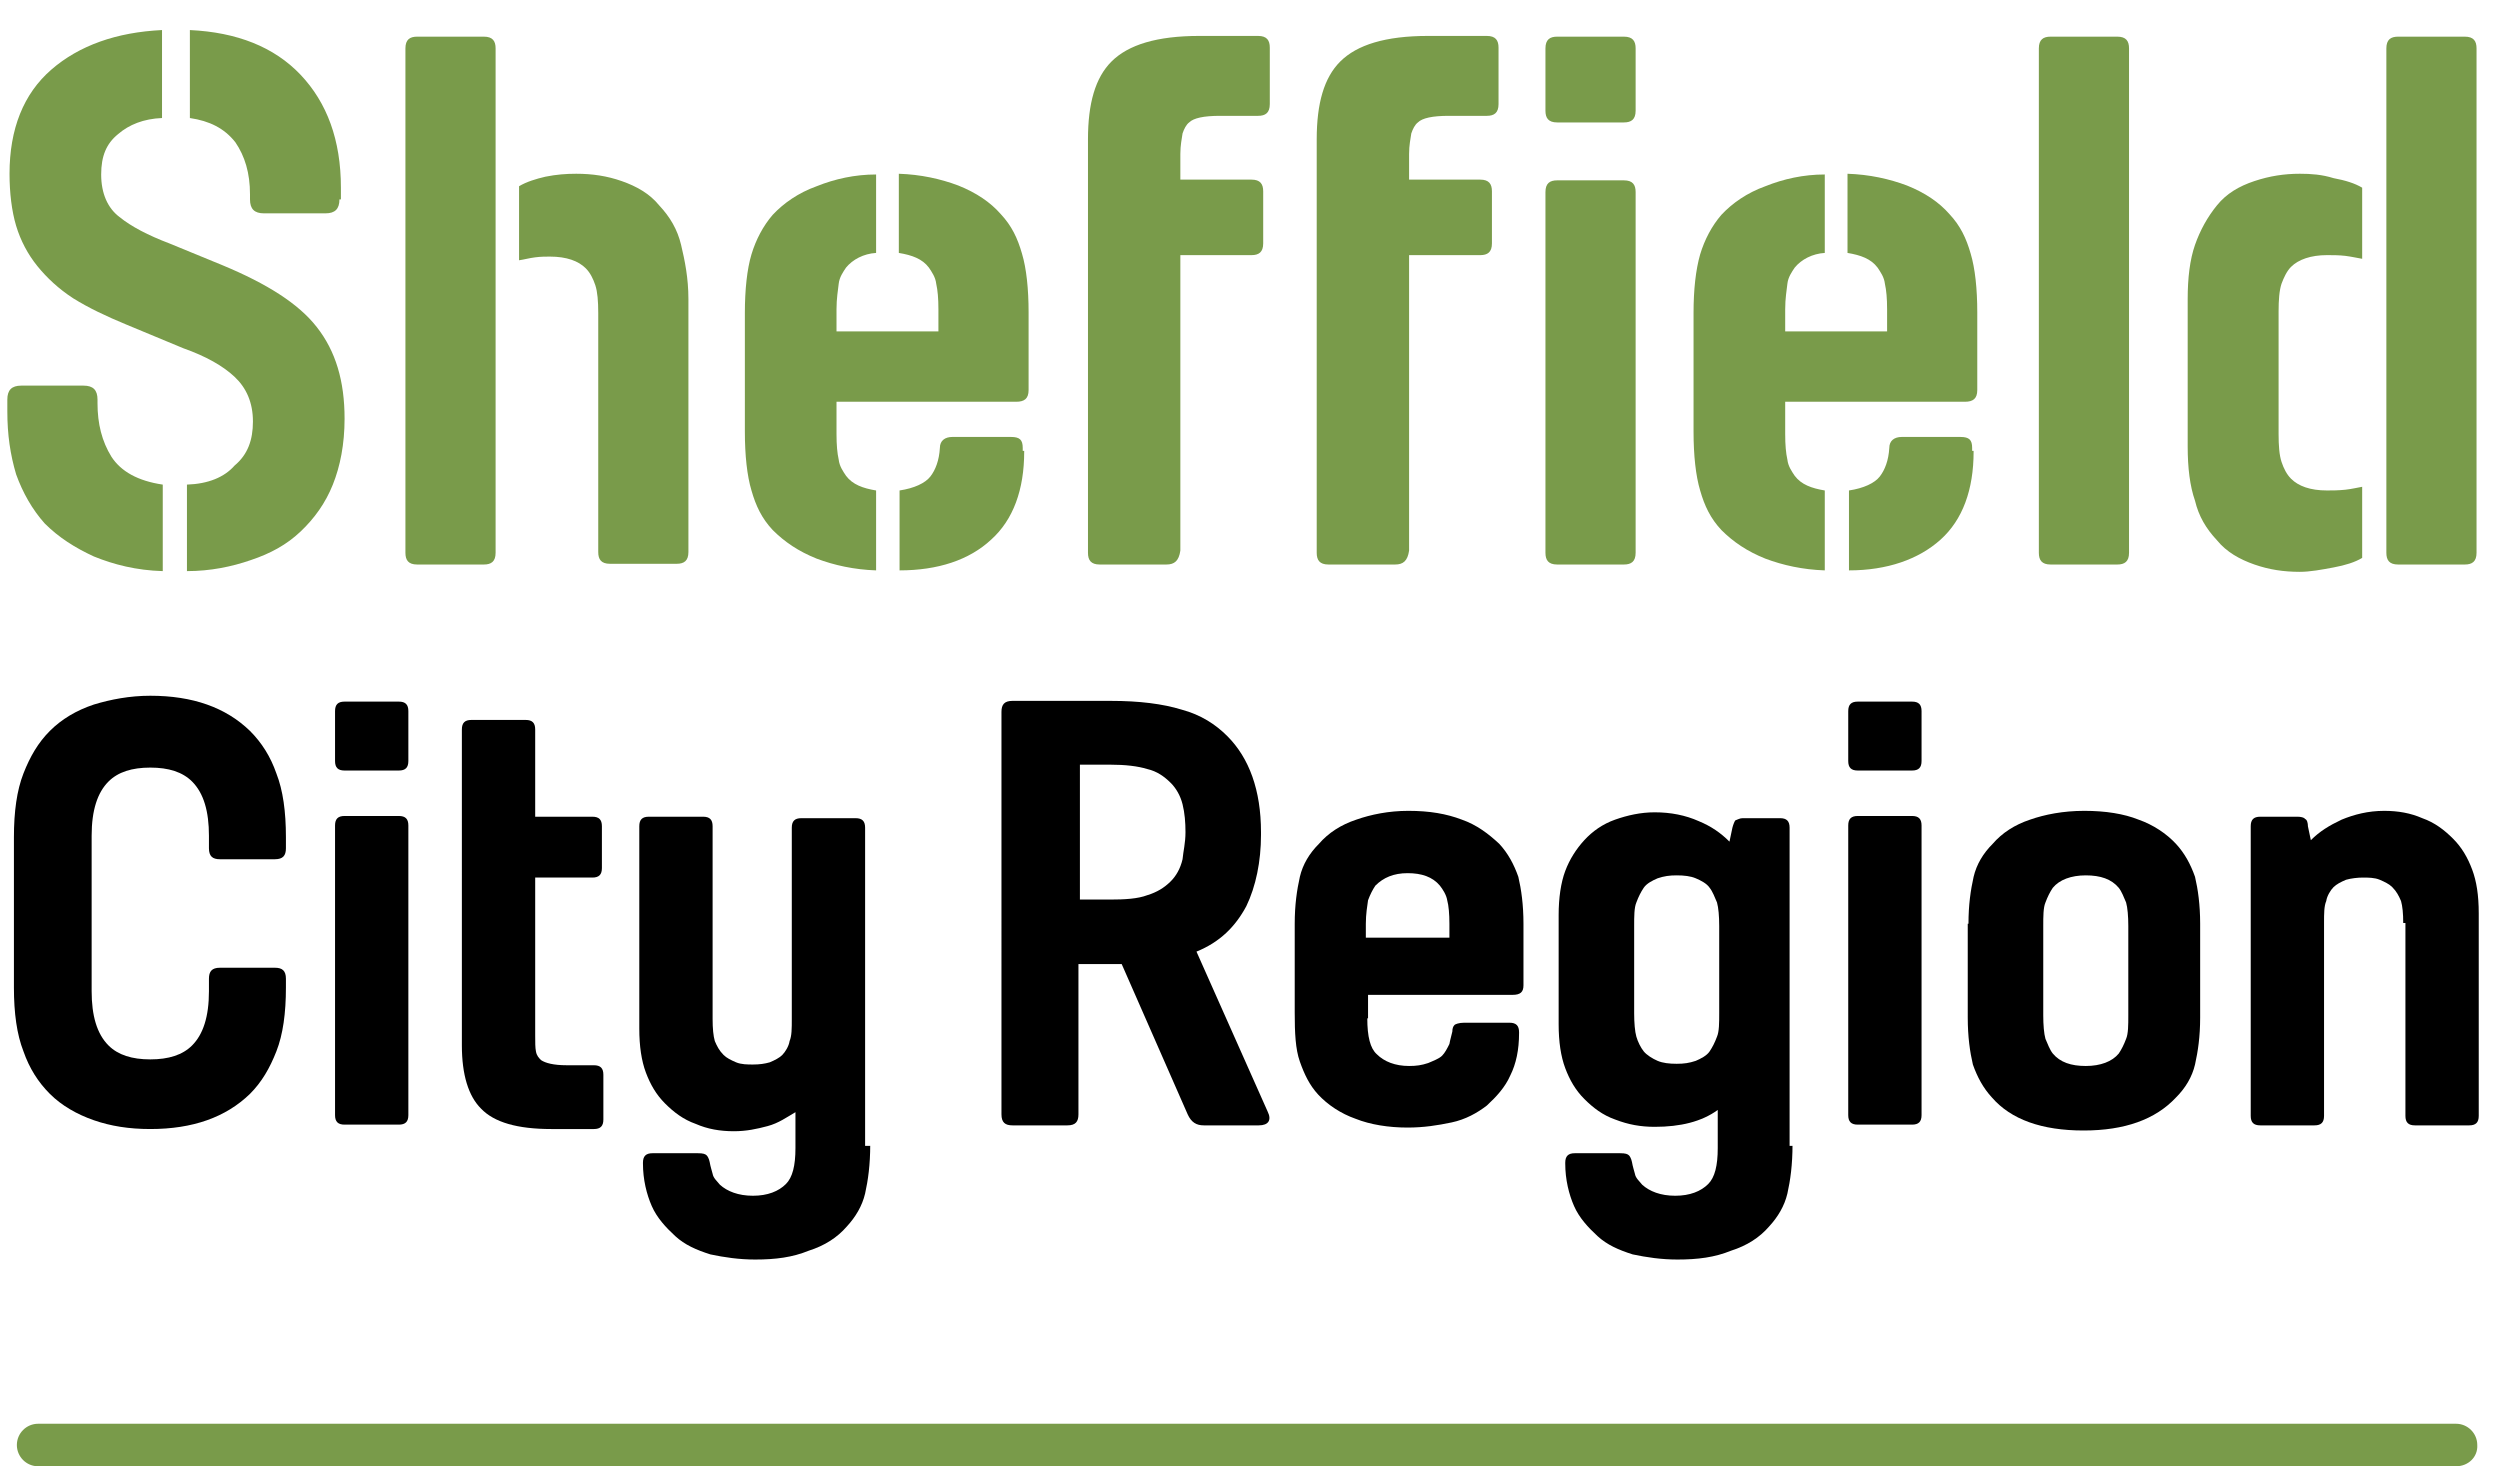
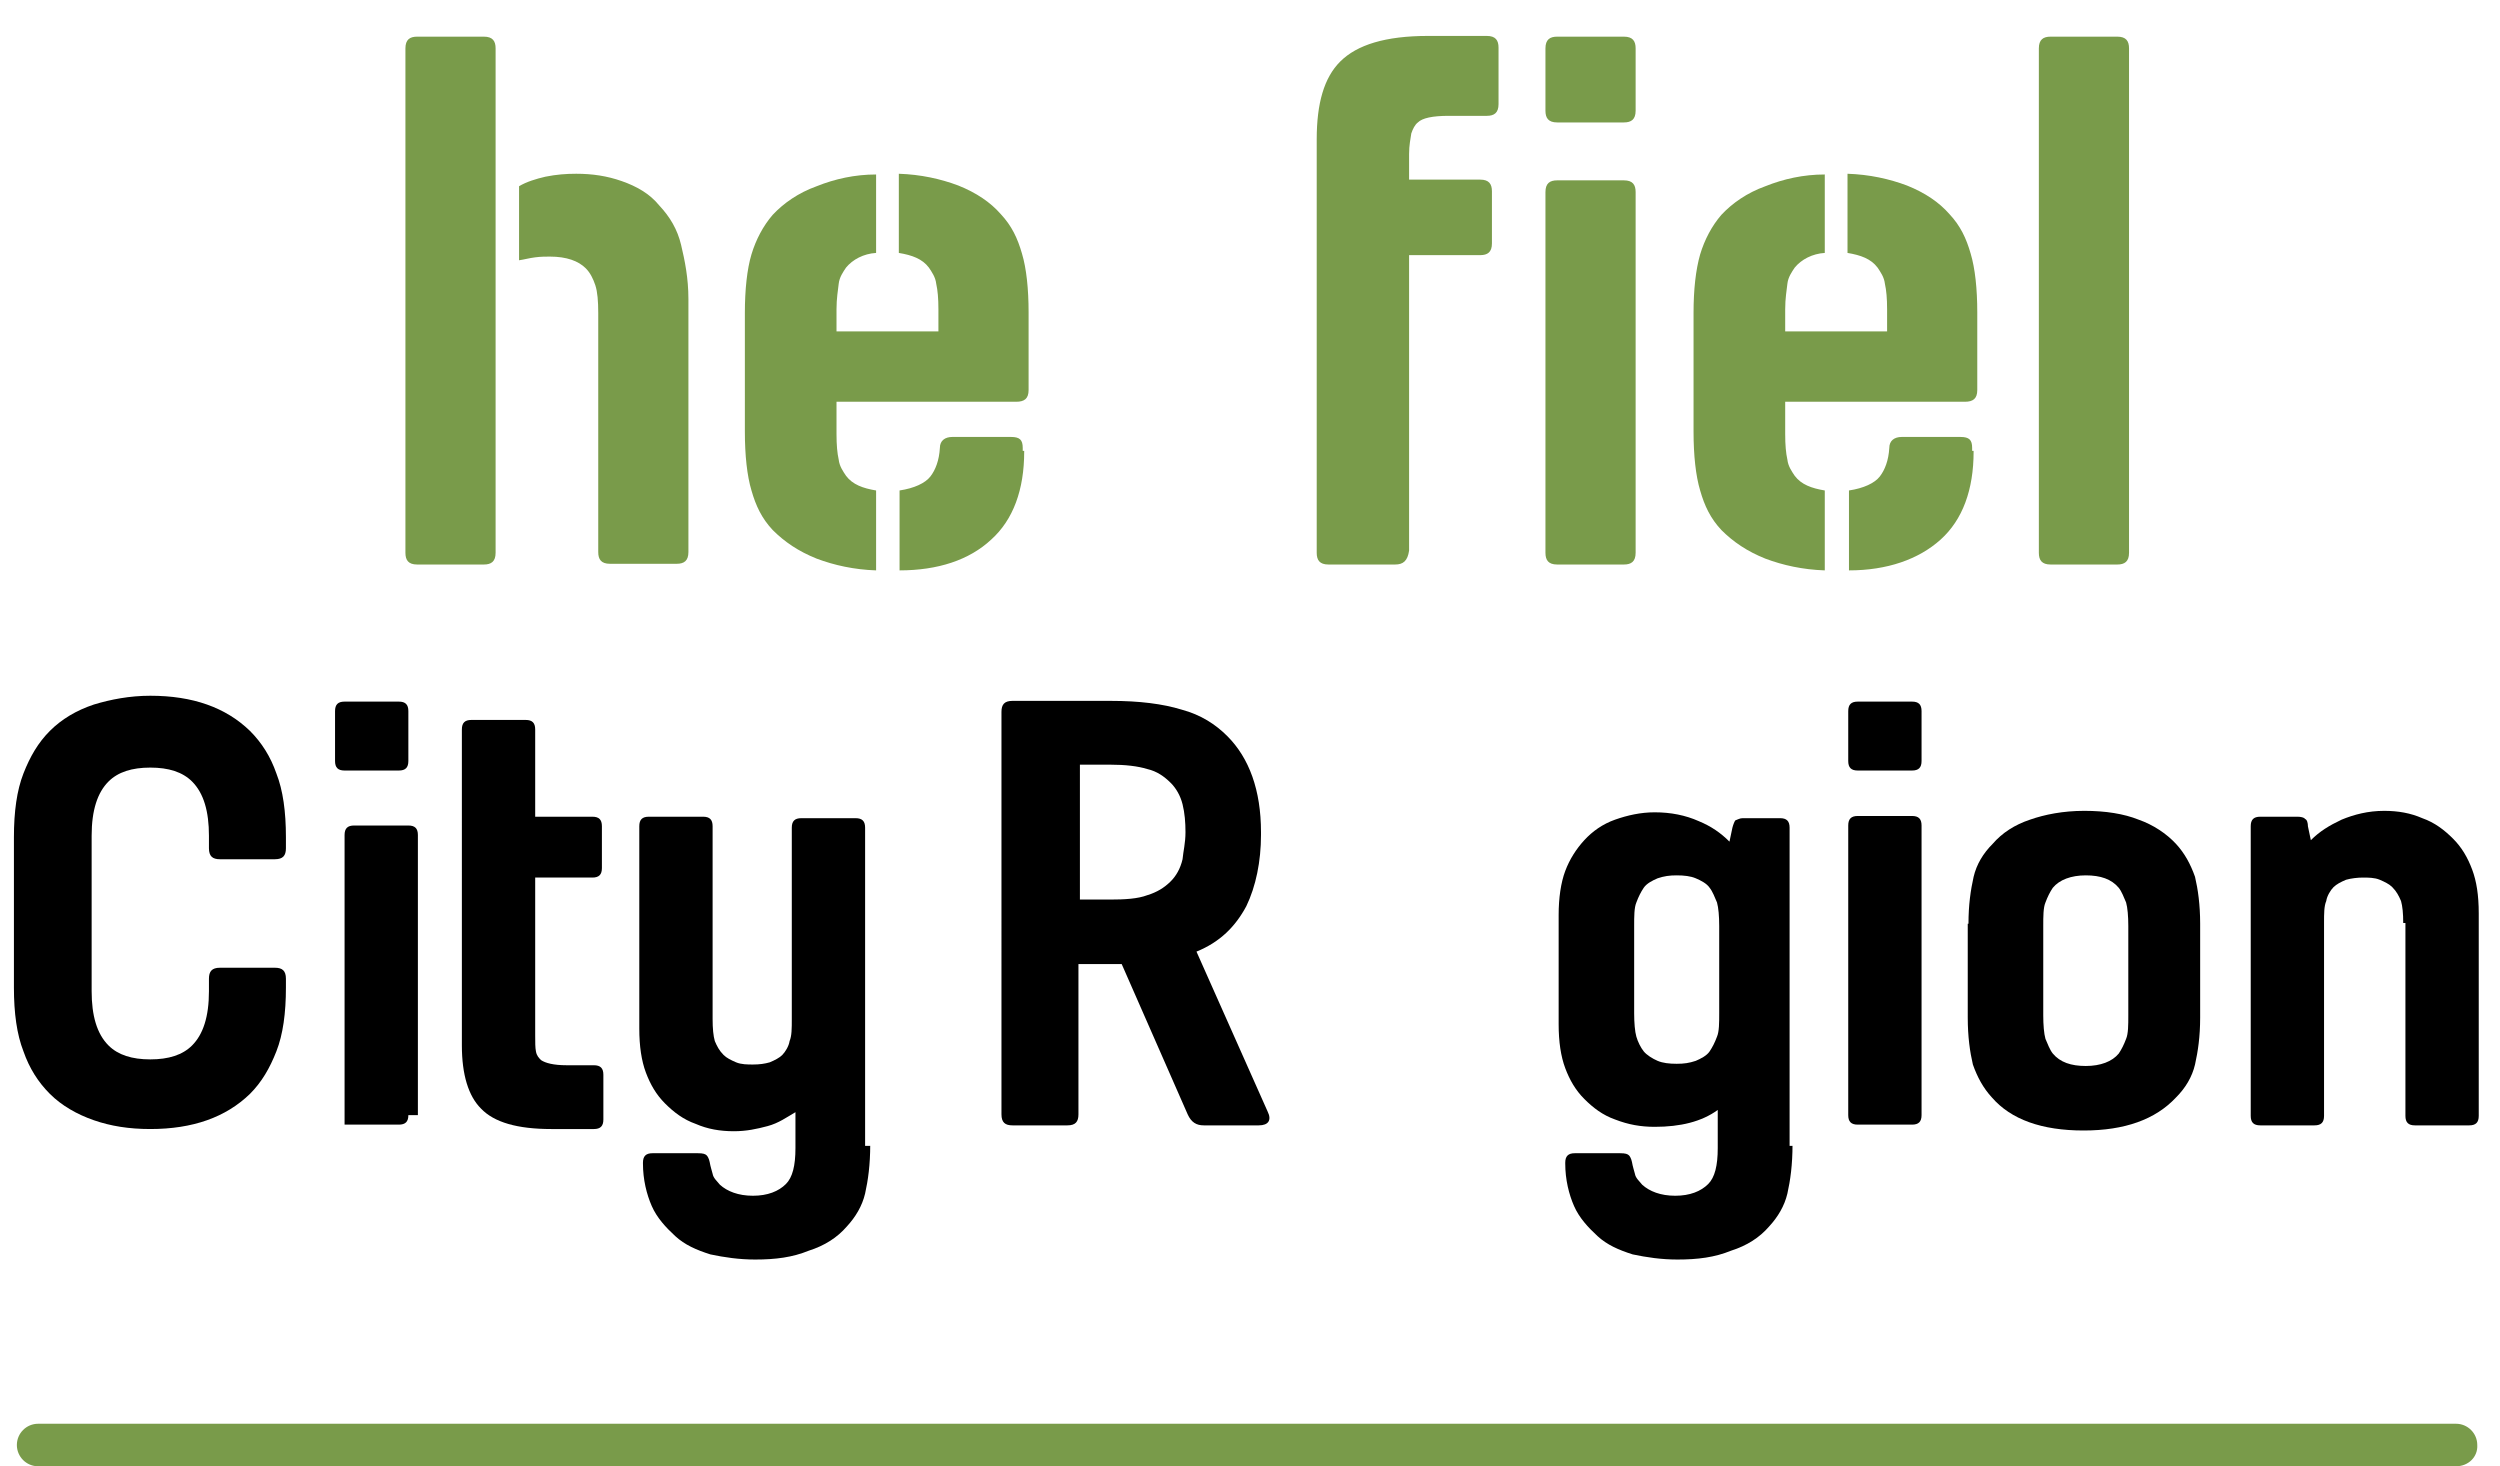
<svg xmlns="http://www.w3.org/2000/svg" xmlns:xlink="http://www.w3.org/1999/xlink" version="1.1" id="Layer_1" x="0px" y="0px" viewBox="0 0 341 200" style="enable-background:new 0 0 341 200;" xml:space="preserve">
  <style type="text/css">
	.st0{clip-path:url(#SVGID_00000004527865663071529440000013047828753970152853_);fill:#799B4A;}
	.st1{clip-path:url(#SVGID_00000040552782734872433560000012386228351889282701_);fill:#799B4A;}
	.st2{clip-path:url(#SVGID_00000042695379502320000810000014583458696510494372_);fill:#799B4A;}
	.st3{clip-path:url(#SVGID_00000003088011427317972600000003921220287706924420_);fill:#799B4A;}
	.st4{clip-path:url(#SVGID_00000165942610541688574120000016603954177257620879_);fill:#799B4A;}
	.st5{clip-path:url(#SVGID_00000181070032863705018480000006007725300329165470_);fill:#799B4A;}
	.st6{clip-path:url(#SVGID_00000168816959620661981410000014952477714833820558_);fill:#799B4A;}
	.st7{clip-path:url(#SVGID_00000057839902660421166440000016688691424848261543_);fill:#799B4A;}
	.st8{clip-path:url(#SVGID_00000002365942723545936320000017682125358049492404_);fill:#799B4A;}
	.st9{clip-path:url(#SVGID_00000055692425432266521780000009092569148583843200_);}
	.st10{clip-path:url(#SVGID_00000062163242134413490310000004037364587433041563_);}
	.st11{clip-path:url(#SVGID_00000124119858774253624190000015718058082937298862_);}
	.st12{clip-path:url(#SVGID_00000118359040985030646390000003452653814596522900_);}
	.st13{clip-path:url(#SVGID_00000080926284689597553170000004928917835461830563_);}
	.st14{clip-path:url(#SVGID_00000065779344391783216540000016265795450506866620_);}
	.st15{clip-path:url(#SVGID_00000034066551228569851910000008642817002578897299_);}
	.st16{clip-path:url(#SVGID_00000020357481880972940060000006907196992322695579_);}
	.st17{clip-path:url(#SVGID_00000019644685261299079220000002383215749538565565_);}
	.st18{clip-path:url(#SVGID_00000090259368108915189290000016290252043851758767_);}
</style>
  <g>
    <g>
      <defs>
        <rect id="SVGID_1_" x="1" y="4.1" width="337" height="195.9" />
      </defs>
      <clipPath id="SVGID_00000070838270392538786440000003932709905701119138_">
        <use xlink:href="#SVGID_1_" style="overflow:visible;" />
      </clipPath>
      <path style="clip-path:url(#SVGID_00000070838270392538786440000003932709905701119138_);fill:#799B4A;" d="M335,200H5.2    c-1.6,0-2.9-1.3-2.9-2.9s1.3-2.9,2.9-2.9H335c1.6,0,2.9,1.3,2.9,2.9C338,198.7,336.7,200,335,200" />
    </g>
    <g>
      <defs>
-         <rect id="SVGID_00000053521725054107743220000018390172400952487607_" x="1" y="4.1" width="337" height="195.9" />
-       </defs>
+         </defs>
      <clipPath id="SVGID_00000173139601921066497560000014715321769906553272_">
        <use xlink:href="#SVGID_00000053521725054107743220000018390172400952487607_" style="overflow:visible;" />
      </clipPath>
      <path style="clip-path:url(#SVGID_00000173139601921066497560000014715321769906553272_);fill:#799B4A;" d="M46.3,27.2    c0,1.3-0.6,1.9-1.9,1.9H36c-1.3,0-1.9-0.6-1.9-1.9v-0.7c0-2.9-0.7-5.2-2-7.1c-1.5-1.9-3.5-2.9-6.2-3.3V4.1    c6.4,0.3,11.5,2.3,15.1,6.1s5.5,8.9,5.5,15.4v1.6H46.3z M34.5,57.5c0-2.6-0.9-4.6-2.5-6.1s-3.9-2.8-7-3.9l-7.7-3.2    c-2.9-1.2-5.2-2.3-7.3-3.6c-2-1.3-3.6-2.8-4.9-4.4s-2.3-3.5-2.9-5.5s-0.9-4.5-0.9-7.1c0-6.1,1.9-10.9,5.7-14.2s8.9-5.1,15.1-5.4    v12c-2.5,0.1-4.5,0.9-6,2.2c-1.6,1.3-2.3,3-2.3,5.5c0,2.6,0.9,4.6,2.5,5.8c1.6,1.3,3.9,2.5,6.8,3.6l7.3,3c6,2.5,10.3,5.2,12.8,8.4    C45.8,47.9,47,52,47,57.1c0,3.5-0.6,6.5-1.6,9c-1,2.5-2.5,4.6-4.4,6.4s-4.1,3-6.8,3.9c-2.6,0.9-5.5,1.5-8.7,1.5V66.1    c2.9-0.1,5.1-1,6.5-2.6C33.8,62,34.5,60,34.5,57.5 M11.4,52.6c1.3,0,1.9,0.6,1.9,1.9V55c0,2.8,0.6,5.2,1.9,7.3    c1.3,2,3.6,3.3,7,3.8v11.8c-3.6-0.1-6.7-0.9-9.4-2c-2.6-1.2-4.8-2.6-6.7-4.5c-1.7-1.9-3-4.2-3.9-6.7C1.4,62,1,59.3,1,56.1v-1.6    c0-1.3,0.6-1.9,1.9-1.9H11.4z" />
    </g>
    <g>
      <defs>
        <rect id="SVGID_00000173124458444556600550000011957280383660192147_" x="1" y="4.1" width="337" height="195.9" />
      </defs>
      <clipPath id="SVGID_00000013885687054601894650000014946697586407819656_">
        <use xlink:href="#SVGID_00000173124458444556600550000011957280383660192147_" style="overflow:visible;" />
      </clipPath>
      <path style="clip-path:url(#SVGID_00000013885687054601894650000014946697586407819656_);fill:#799B4A;" d="M70.8,25.4    c1-0.6,2.3-1,3.6-1.3c1.5-0.3,2.8-0.4,4.2-0.4c2.2,0,4.2,0.3,6.2,1s3.8,1.7,5.1,3.3c1.5,1.6,2.5,3.3,3,5.4s1,4.5,1,7.4v34.5    c0,1.2-0.6,1.6-1.6,1.6h-9.1c-1.2,0-1.6-0.6-1.6-1.6V42.7c0-1.6-0.1-2.9-0.4-3.8c-0.3-0.9-0.7-1.7-1.3-2.3c-1-1-2.6-1.6-4.9-1.6    c-0.6,0-1.2,0-2,0.1s-1.5,0.3-2.2,0.4V25.4z M67.6,75.4c0,1.2-0.6,1.6-1.6,1.6h-9.1c-1.2,0-1.6-0.6-1.6-1.6V6.6    c0-1.2,0.6-1.6,1.6-1.6H66c1.2,0,1.6,0.6,1.6,1.6V75.4z" />
    </g>
    <g>
      <defs>
        <rect id="SVGID_00000107546463471359712420000017387195732943688330_" x="1" y="4.1" width="337" height="195.9" />
      </defs>
      <clipPath id="SVGID_00000116195621279240315330000008721694841126203017_">
        <use xlink:href="#SVGID_00000107546463471359712420000017387195732943688330_" style="overflow:visible;" />
      </clipPath>
      <path style="clip-path:url(#SVGID_00000116195621279240315330000008721694841126203017_);fill:#799B4A;" d="M139.7,61.6    c0,5.2-1.5,9.3-4.5,12c-3,2.8-7.3,4.2-12.5,4.2V66.9c2-0.3,3.5-1,4.2-1.9c0.7-0.9,1.2-2.2,1.3-3.9c0-1,0.7-1.5,1.7-1.5h8    c1.2,0,1.6,0.4,1.6,1.5v0.4H139.7z M101.6,42.7c0-3.2,0.3-6,0.9-8s1.6-3.9,2.9-5.4c1.5-1.6,3.5-3,6-3.9c2.5-1,5.2-1.6,8.1-1.6    v10.7c-1.7,0.1-3.2,0.9-4.1,2c-0.4,0.6-0.9,1.3-1,2.2c-0.1,0.9-0.3,2-0.3,3.5v3H128v-3c0-1.5-0.1-2.6-0.3-3.5    c-0.1-0.9-0.6-1.6-1-2.2c-0.9-1.2-2.3-1.7-4.1-2V23.7c3,0.1,5.7,0.7,8.1,1.6c2.5,1,4.4,2.3,5.8,3.9c1.5,1.6,2.3,3.3,2.9,5.4    c0.6,2,0.9,4.8,0.9,8v10.6c0,1.2-0.6,1.6-1.7,1.6h-24.5v4.4c0,1.5,0.1,2.6,0.3,3.5c0.1,0.9,0.6,1.6,1,2.2c0.9,1.2,2.3,1.7,4.1,2    v10.9c-3-0.1-5.7-0.7-8.1-1.6c-2.5-1-4.4-2.3-6-3.9c-1.5-1.6-2.3-3.3-2.9-5.4c-0.6-2-0.9-4.8-0.9-8V42.7z" />
    </g>
    <g>
      <defs>
-         <rect id="SVGID_00000054949168820687388540000000487009876186907543_" x="1" y="4.1" width="337" height="195.9" />
-       </defs>
+         </defs>
      <clipPath id="SVGID_00000007390248708384401410000008119994410643820217_">
        <use xlink:href="#SVGID_00000054949168820687388540000000487009876186907543_" style="overflow:visible;" />
      </clipPath>
      <path style="clip-path:url(#SVGID_00000007390248708384401410000008119994410643820217_);fill:#799B4A;" d="M159.1,77h-9.1    c-1.2,0-1.6-0.6-1.6-1.6V19c0-4.9,1-8.4,3.2-10.6c2.3-2.3,6.2-3.5,12-3.5h8c1.2,0,1.6,0.6,1.6,1.6v7.7c0,1.2-0.6,1.6-1.6,1.6h-5.2    c-2.2,0-3.6,0.3-4.2,0.9c-0.4,0.3-0.7,0.9-0.9,1.5c-0.1,0.7-0.3,1.6-0.3,2.8v3.5h9.7c1.2,0,1.6,0.6,1.6,1.6v7.1    c0,1.2-0.6,1.6-1.6,1.6h-9.7v40.3C160.8,76.5,160.2,77,159.1,77" />
    </g>
    <g>
      <defs>
        <rect id="SVGID_00000023974806454696775440000018431323240303037859_" x="1" y="4.1" width="337" height="195.9" />
      </defs>
      <clipPath id="SVGID_00000118388152315091481140000007997978822213197449_">
        <use xlink:href="#SVGID_00000023974806454696775440000018431323240303037859_" style="overflow:visible;" />
      </clipPath>
      <path style="clip-path:url(#SVGID_00000118388152315091481140000007997978822213197449_);fill:#799B4A;" d="M223.1,75.4    c0,1.2-0.6,1.6-1.6,1.6h-9.1c-1.2,0-1.6-0.6-1.6-1.6V26.2c0-1.2,0.6-1.6,1.6-1.6h9.1c1.2,0,1.6,0.6,1.6,1.6V75.4z M223.1,15.1    c0,1.2-0.6,1.6-1.6,1.6h-9.1c-1.2,0-1.6-0.6-1.6-1.6V6.6c0-1.2,0.6-1.6,1.6-1.6h9.1c1.2,0,1.6,0.6,1.6,1.6V15.1z M190.3,77h-9.1    c-1.2,0-1.6-0.6-1.6-1.6V19c0-4.9,1-8.4,3.2-10.6c2.3-2.3,6.2-3.5,12-3.5h8c1.2,0,1.6,0.6,1.6,1.6v7.7c0,1.2-0.6,1.6-1.6,1.6h-5.2    c-2.2,0-3.6,0.3-4.2,0.9c-0.4,0.3-0.7,0.9-0.9,1.5c-0.1,0.7-0.3,1.6-0.3,2.8v3.5h9.7c1.2,0,1.6,0.6,1.6,1.6v7.1    c0,1.2-0.6,1.6-1.6,1.6h-9.7v40.3C192,76.5,191.4,77,190.3,77" />
    </g>
    <g>
      <defs>
        <rect id="SVGID_00000176723815528132570050000017331352141399891874_" x="1" y="4.1" width="337" height="195.9" />
      </defs>
      <clipPath id="SVGID_00000047029161043858214480000010384998007931103367_">
        <use xlink:href="#SVGID_00000176723815528132570050000017331352141399891874_" style="overflow:visible;" />
      </clipPath>
      <path style="clip-path:url(#SVGID_00000047029161043858214480000010384998007931103367_);fill:#799B4A;" d="M269.2,61.6    c0,5.2-1.5,9.3-4.5,12s-7.3,4.2-12.5,4.2V66.9c2-0.3,3.5-1,4.2-1.9c0.7-0.9,1.2-2.2,1.3-3.9c0-1,0.7-1.5,1.7-1.5h8    c1.2,0,1.6,0.4,1.6,1.5v0.4H269.2z M231.9,34.7c0.6-2,1.6-3.9,2.9-5.4c1.5-1.6,3.5-3,6-3.9c2.5-1,5.2-1.6,8.1-1.6v10.7    c-1.7,0.1-3.2,0.9-4.1,2c-0.4,0.6-0.9,1.3-1,2.2c-0.1,0.9-0.3,2-0.3,3.5v3h13.9v-3c0-1.5-0.1-2.6-0.3-3.5c-0.1-0.9-0.6-1.6-1-2.2    c-0.9-1.2-2.3-1.7-4.1-2V23.7c3,0.1,5.7,0.7,8.1,1.6c2.5,1,4.4,2.3,5.8,3.9c1.5,1.6,2.3,3.3,2.9,5.4c0.6,2,0.9,4.8,0.9,8v10.6    c0,1.2-0.6,1.6-1.7,1.6h-24.5v4.4c0,1.5,0.1,2.6,0.3,3.5c0.1,0.9,0.6,1.6,1,2.2c0.9,1.2,2.3,1.7,4.1,2v10.9    c-3-0.1-5.7-0.7-8.1-1.6c-2.5-1-4.4-2.3-6-3.9c-1.5-1.6-2.3-3.3-2.9-5.4c-0.6-2-0.9-4.8-0.9-8V42.7    C231,39.5,231.3,36.8,231.9,34.7" />
    </g>
    <g>
      <defs>
        <rect id="SVGID_00000160896755336677473980000012928463275874505899_" x="1" y="4.1" width="337" height="195.9" />
      </defs>
      <clipPath id="SVGID_00000067933211789431687900000013407839267894883499_">
        <use xlink:href="#SVGID_00000160896755336677473980000012928463275874505899_" style="overflow:visible;" />
      </clipPath>
      <path style="clip-path:url(#SVGID_00000067933211789431687900000013407839267894883499_);fill:#799B4A;" d="M290.4,75.4    c0,1.2-0.6,1.6-1.6,1.6h-9.1c-1.2,0-1.6-0.6-1.6-1.6V6.6c0-1.2,0.6-1.6,1.6-1.6h9.1c1.2,0,1.6,0.6,1.6,1.6V75.4z" />
    </g>
    <g>
      <defs>
        <rect id="SVGID_00000053535791619531839080000009003455449428320438_" x="1" y="4.1" width="337" height="195.9" />
      </defs>
      <clipPath id="SVGID_00000134233237691629431930000014494919690771405224_">
        <use xlink:href="#SVGID_00000053535791619531839080000009003455449428320438_" style="overflow:visible;" />
      </clipPath>
-       <path style="clip-path:url(#SVGID_00000134233237691629431930000014494919690771405224_);fill:#799B4A;" d="M325.5,6.6    c0-1.2,0.6-1.6,1.6-1.6h9.1c1.2,0,1.6,0.6,1.6,1.6v68.8c0,1.2-0.6,1.6-1.6,1.6h-9.1c-1.2,0-1.6-0.6-1.6-1.6V6.6z M298.4,40.8    c0-2.9,0.3-5.4,1-7.4c0.7-2,1.7-3.8,3-5.4c1.3-1.6,3-2.6,5.1-3.3s4.1-1,6.2-1c1.5,0,3,0.1,4.6,0.6c1.6,0.3,2.9,0.7,3.9,1.3v9.7    c-0.6-0.1-1.5-0.3-2.3-0.4c-0.9-0.1-1.7-0.1-2.5-0.1c-2.2,0-3.9,0.6-4.9,1.6c-0.6,0.6-1,1.5-1.3,2.3c-0.3,0.9-0.4,2.2-0.4,3.8    v16.7c0,1.6,0.1,2.9,0.4,3.8c0.3,0.9,0.7,1.7,1.3,2.3c1,1,2.6,1.6,4.9,1.6c0.7,0,1.5,0,2.5-0.1c0.9-0.1,1.7-0.3,2.3-0.4v9.7    c-1,0.6-2.3,1-3.9,1.3c-1.6,0.3-3.2,0.6-4.6,0.6c-2.2,0-4.2-0.3-6.2-1c-2-0.7-3.8-1.7-5.1-3.3c-1.5-1.6-2.5-3.3-3-5.4    c-0.7-2-1-4.5-1-7.4V40.8z" />
    </g>
    <g>
      <defs>
        <rect id="SVGID_00000043443427288706413930000005622825557939773603_" x="1" y="4.1" width="337" height="195.9" />
      </defs>
      <clipPath id="SVGID_00000007400771102820703550000010946786949682858685_">
        <use xlink:href="#SVGID_00000043443427288706413930000005622825557939773603_" style="overflow:visible;" />
      </clipPath>
      <path style="clip-path:url(#SVGID_00000007400771102820703550000010946786949682858685_);" d="M39,134.7c0,3.5-0.4,6.4-1.3,8.7    c-0.9,2.3-2,4.2-3.6,5.8c-3.3,3.2-7.8,4.8-13.6,4.8c-2.9,0-5.4-0.4-7.7-1.2s-4.4-2-6-3.6s-2.8-3.5-3.6-5.8    c-0.9-2.3-1.3-5.2-1.3-8.7v-20.5c0-3.5,0.4-6.4,1.3-8.7s2-4.2,3.6-5.8s3.6-2.8,6-3.6c2.3-0.7,4.9-1.2,7.7-1.2    c5.8,0,10.3,1.6,13.6,4.8c1.6,1.6,2.8,3.5,3.6,5.8c0.9,2.3,1.3,5.2,1.3,8.7v1.5c0,1-0.4,1.5-1.5,1.5H30c-1,0-1.5-0.4-1.5-1.5V114    c0-3.3-0.7-5.8-2.3-7.4c-1.3-1.3-3.2-1.9-5.7-1.9s-4.4,0.6-5.7,1.9c-1.5,1.5-2.3,3.9-2.3,7.4v21.2c0,3.3,0.7,5.8,2.3,7.4    c1.3,1.3,3.2,1.9,5.7,1.9s4.4-0.6,5.7-1.9c1.5-1.5,2.3-3.9,2.3-7.4v-1.7c0-1,0.4-1.5,1.5-1.5h7.5c1,0,1.5,0.4,1.5,1.5V134.7z" />
    </g>
    <g>
      <defs>
        <rect id="SVGID_00000169553849113666882630000001651602882023609274_" x="1" y="4.1" width="337" height="195.9" />
      </defs>
      <clipPath id="SVGID_00000166652769505112994190000013366653223009101728_">
        <use xlink:href="#SVGID_00000169553849113666882630000001651602882023609274_" style="overflow:visible;" />
      </clipPath>
-       <path style="clip-path:url(#SVGID_00000166652769505112994190000013366653223009101728_);" d="M55.7,152.1c0,0.9-0.4,1.3-1.3,1.3    H47c-0.9,0-1.3-0.4-1.3-1.3v-39.5c0-0.9,0.4-1.3,1.3-1.3h7.4c0.9,0,1.3,0.4,1.3,1.3V152.1z M55.7,103.8c0,0.9-0.4,1.3-1.3,1.3H47    c-0.9,0-1.3-0.4-1.3-1.3V97c0-0.9,0.4-1.3,1.3-1.3h7.4c0.9,0,1.3,0.4,1.3,1.3V103.8z" />
+       <path style="clip-path:url(#SVGID_00000166652769505112994190000013366653223009101728_);" d="M55.7,152.1c0,0.9-0.4,1.3-1.3,1.3    H47v-39.5c0-0.9,0.4-1.3,1.3-1.3h7.4c0.9,0,1.3,0.4,1.3,1.3V152.1z M55.7,103.8c0,0.9-0.4,1.3-1.3,1.3H47    c-0.9,0-1.3-0.4-1.3-1.3V97c0-0.9,0.4-1.3,1.3-1.3h7.4c0.9,0,1.3,0.4,1.3,1.3V103.8z" />
    </g>
    <g>
      <defs>
        <rect id="SVGID_00000014617477101901228170000007382859592927717295_" x="1" y="4.1" width="337" height="195.9" />
      </defs>
      <clipPath id="SVGID_00000039852943950767964410000013142417016625044627_">
        <use xlink:href="#SVGID_00000014617477101901228170000007382859592927717295_" style="overflow:visible;" />
      </clipPath>
      <path style="clip-path:url(#SVGID_00000039852943950767964410000013142417016625044627_);" d="M63,99.5c0-0.9,0.4-1.3,1.3-1.3h7.4    c0.9,0,1.3,0.4,1.3,1.3v11.9h7.8c0.9,0,1.3,0.4,1.3,1.3v5.7c0,0.9-0.4,1.3-1.3,1.3H73v21.5c0,1,0,1.7,0.1,2.2    c0.1,0.6,0.4,0.9,0.7,1.2c0.6,0.4,1.7,0.7,3.5,0.7H81c0.9,0,1.3,0.4,1.3,1.3v6.1c0,0.9-0.4,1.3-1.3,1.3h-5.8    c-4.6,0-7.8-0.9-9.6-2.8c-1.7-1.7-2.6-4.6-2.6-8.6V99.5z" />
    </g>
    <g>
      <defs>
        <rect id="SVGID_00000115494370896937407320000014183761440006714551_" x="1" y="4.1" width="337" height="195.9" />
      </defs>
      <clipPath id="SVGID_00000159470073515950781310000006511126043595661740_">
        <use xlink:href="#SVGID_00000115494370896937407320000014183761440006714551_" style="overflow:visible;" />
      </clipPath>
      <path style="clip-path:url(#SVGID_00000159470073515950781310000006511126043595661740_);" d="M118.7,156.1c0,2.8-0.3,4.9-0.7,6.7    c-0.4,1.7-1.3,3.2-2.5,4.5c-1.3,1.5-3,2.6-5.2,3.3c-2.2,0.9-4.5,1.2-7.3,1.2c-2.2,0-4.2-0.3-6.1-0.7c-1.9-0.6-3.5-1.3-4.8-2.5    s-2.5-2.5-3.2-4.1c-0.7-1.6-1.2-3.6-1.2-5.8v-0.1c0-0.9,0.4-1.3,1.3-1.3h6.2c0.7,0,1,0.1,1.2,0.3c0.1,0.1,0.3,0.4,0.4,0.9    c0.1,0.6,0.3,1.2,0.4,1.6c0.1,0.6,0.6,1,1,1.5c1,0.9,2.5,1.5,4.5,1.5c2,0,3.5-0.6,4.5-1.6c0.9-0.9,1.3-2.5,1.3-4.9v-4.9    c-1.2,0.7-2.3,1.5-3.8,1.9s-2.9,0.7-4.6,0.7c-1.9,0-3.6-0.3-5.2-1c-1.7-0.6-3-1.6-4.2-2.8c-1.2-1.2-2-2.6-2.6-4.2    c-0.6-1.6-0.9-3.6-0.9-6v-27.6c0-0.9,0.4-1.3,1.3-1.3h7.4c0.9,0,1.3,0.4,1.3,1.3v26.3c0,1.3,0.1,2.3,0.3,3    c0.3,0.7,0.6,1.3,1.2,1.9c0.4,0.4,1,0.7,1.7,1c0.7,0.3,1.6,0.3,2.3,0.3c0.9,0,1.6-0.1,2.3-0.3c0.7-0.3,1.3-0.6,1.7-1    c0.4-0.4,0.9-1.2,1-1.9c0.3-0.7,0.3-1.7,0.3-3v-26.1c0-0.9,0.4-1.3,1.3-1.3h7.4c0.9,0,1.3,0.4,1.3,1.3v43.4H118.7z" />
    </g>
    <g>
      <defs>
        <rect id="SVGID_00000178174889707788201000000014466204726344035748_" x="1" y="4.1" width="337" height="195.9" />
      </defs>
      <clipPath id="SVGID_00000180341503636520582400000010884679464602430373_">
        <use xlink:href="#SVGID_00000178174889707788201000000014466204726344035748_" style="overflow:visible;" />
      </clipPath>
      <path style="clip-path:url(#SVGID_00000180341503636520582400000010884679464602430373_);" d="M161.7,113.5c0-1.3-0.1-2.6-0.4-3.8    c-0.3-1.2-0.9-2.2-1.6-2.9c-0.9-0.9-1.9-1.6-3.2-1.9c-1.3-0.4-3-0.6-5.1-0.6h-4.1v18.4h4.1c2,0,3.8-0.1,5.1-0.6    c1.3-0.4,2.3-1,3.2-1.9c0.7-0.7,1.3-1.7,1.6-3C161.4,116.1,161.7,115,161.7,113.5L161.7,113.5z M147.1,131.7V152    c0,1-0.4,1.5-1.5,1.5h-7.5c-1,0-1.5-0.4-1.5-1.5V97.1c0-1,0.4-1.5,1.5-1.5h13.4c3.9,0,7.1,0.4,9.7,1.2c2.6,0.7,4.6,2,6.2,3.6    c3,3,4.6,7.4,4.6,13.1v0.4c0,3.6-0.7,7-2,9.7c-1.5,2.8-3.6,4.9-6.8,6.2l9.7,21.8c0.6,1.2,0.1,1.9-1.2,1.9h-7.5    c-1,0-1.7-0.4-2.2-1.5l-9-20.5h-1.5H147.1z" />
    </g>
    <g>
      <defs>
        <rect id="SVGID_00000113321616695301662570000013148671033713239717_" x="1" y="4.1" width="337" height="195.9" />
      </defs>
      <clipPath id="SVGID_00000074409988186876132190000011657691825647393724_">
        <use xlink:href="#SVGID_00000113321616695301662570000013148671033713239717_" style="overflow:visible;" />
      </clipPath>
-       <path style="clip-path:url(#SVGID_00000074409988186876132190000011657691825647393724_);" d="M186.5,127.9h11.2V126    c0-1.3-0.1-2.5-0.3-3.2c-0.1-0.7-0.6-1.5-1-2c-1-1.2-2.5-1.7-4.4-1.7c-1.9,0-3.3,0.6-4.4,1.7c-0.4,0.6-0.7,1.2-1,2    c-0.1,0.7-0.3,1.9-0.3,3.2v1.9H186.5z M186.5,138.9c0,2.5,0.4,4.1,1.3,4.9c1,1,2.5,1.6,4.4,1.6c1,0,1.7-0.1,2.6-0.4    c0.7-0.3,1.5-0.6,1.9-1c0.4-0.4,0.7-1,1-1.6c0.1-0.6,0.3-1.2,0.4-1.7c0-0.4,0.1-0.7,0.3-0.9c0.1-0.1,0.6-0.3,1.3-0.3h6.2    c0.9,0,1.3,0.4,1.3,1.3v0.1c0,2.3-0.4,4.2-1.2,5.8c-0.7,1.6-1.9,2.9-3.2,4.1c-1.3,1-2.9,1.9-4.8,2.3c-1.9,0.4-3.8,0.7-6,0.7    c-2.6,0-5.1-0.4-7.1-1.2c-2-0.7-3.8-1.9-5.1-3.3c-1.2-1.3-1.9-2.8-2.5-4.5c-0.6-1.7-0.7-3.9-0.7-6.7V126c0-2.6,0.3-4.6,0.7-6.4    c0.4-1.7,1.3-3.2,2.6-4.5c1.3-1.5,3-2.6,5.1-3.3c2-0.7,4.4-1.2,7.1-1.2c2.9,0,5.2,0.4,7.3,1.2c2,0.7,3.6,1.9,5.1,3.3    c1.2,1.3,2,2.8,2.6,4.5c0.4,1.7,0.7,3.8,0.7,6.4v8.4c0,0.9-0.4,1.3-1.5,1.3h-19.7v3.2H186.5z" />
    </g>
    <g>
      <defs>
        <rect id="SVGID_00000044167673626053845580000003913683738934604706_" x="1" y="4.1" width="337" height="195.9" />
      </defs>
      <clipPath id="SVGID_00000179605053241590351770000006951746944425352869_">
        <use xlink:href="#SVGID_00000044167673626053845580000003913683738934604706_" style="overflow:visible;" />
      </clipPath>
      <path style="clip-path:url(#SVGID_00000179605053241590351770000006951746944425352869_);" d="M234.5,126.3c0-1.3-0.1-2.5-0.3-3.2    c-0.3-0.7-0.6-1.5-1-2c-0.4-0.6-1.2-1-1.9-1.3c-0.7-0.3-1.6-0.4-2.6-0.4s-1.7,0.1-2.6,0.4c-0.7,0.3-1.5,0.7-1.9,1.3s-0.7,1.2-1,2    c-0.3,0.7-0.3,1.9-0.3,3.2v11.9c0,1.3,0.1,2.5,0.3,3.2s0.6,1.5,1,2s1.2,1,1.9,1.3c0.7,0.3,1.6,0.4,2.6,0.4s1.7-0.1,2.6-0.4    c0.7-0.3,1.5-0.7,1.9-1.3c0.4-0.6,0.7-1.2,1-2c0.3-0.7,0.3-1.9,0.3-3.2V126.3z M244.5,156.1c0,2.8-0.3,4.9-0.7,6.7    c-0.4,1.7-1.3,3.2-2.5,4.5c-1.3,1.5-3,2.6-5.2,3.3c-2.2,0.9-4.5,1.2-7.3,1.2c-2.2,0-4.2-0.3-6.1-0.7c-1.9-0.6-3.5-1.3-4.8-2.5    c-1.3-1.2-2.5-2.5-3.2-4.1c-0.7-1.6-1.2-3.6-1.2-5.8v-0.1c0-0.9,0.4-1.3,1.3-1.3h6.2c0.7,0,1,0.1,1.2,0.3c0.1,0.1,0.3,0.4,0.4,0.9    c0.1,0.6,0.3,1.2,0.4,1.6c0.1,0.6,0.6,1,1,1.5c1,0.9,2.5,1.5,4.5,1.5c2,0,3.5-0.6,4.5-1.6c0.9-0.9,1.3-2.5,1.3-4.9v-5.2    c-2.2,1.6-5.1,2.3-8.6,2.3c-1.9,0-3.6-0.3-5.4-1c-1.7-0.6-3-1.6-4.2-2.8c-1.2-1.2-2-2.6-2.6-4.2c-0.6-1.6-0.9-3.6-0.9-6v-14.9    c0-2.3,0.3-4.4,0.9-6c0.6-1.6,1.5-3,2.6-4.2s2.5-2.2,4.2-2.8c1.7-0.6,3.5-1,5.4-1c2.2,0,4.2,0.4,6,1.2c1.7,0.7,3,1.6,4.2,2.8    l0.4-1.9c0.1-0.4,0.3-0.9,0.4-1c0.3-0.1,0.6-0.3,1-0.3h5.1c0.9,0,1.3,0.4,1.3,1.3v43.4H244.5z" />
    </g>
    <g>
      <defs>
        <rect id="SVGID_00000079458933094819662240000008390905813563469715_" x="1" y="4.1" width="337" height="195.9" />
      </defs>
      <clipPath id="SVGID_00000043456195158229097360000010370607167857321361_">
        <use xlink:href="#SVGID_00000079458933094819662240000008390905813563469715_" style="overflow:visible;" />
      </clipPath>
      <path style="clip-path:url(#SVGID_00000043456195158229097360000010370607167857321361_);" d="M262.1,152.1c0,0.9-0.4,1.3-1.3,1.3    h-7.4c-0.9,0-1.3-0.4-1.3-1.3v-39.5c0-0.9,0.4-1.3,1.3-1.3h7.4c0.9,0,1.3,0.4,1.3,1.3V152.1z M262.1,103.8c0,0.9-0.4,1.3-1.3,1.3    h-7.4c-0.9,0-1.3-0.4-1.3-1.3V97c0-0.9,0.4-1.3,1.3-1.3h7.4c0.9,0,1.3,0.4,1.3,1.3V103.8z" />
    </g>
    <g>
      <defs>
        <rect id="SVGID_00000042705238385111002610000013450657812502193807_" x="1" y="4.1" width="337" height="195.9" />
      </defs>
      <clipPath id="SVGID_00000041269042295630990930000008772338809799449531_">
        <use xlink:href="#SVGID_00000042705238385111002610000013450657812502193807_" style="overflow:visible;" />
      </clipPath>
      <path style="clip-path:url(#SVGID_00000041269042295630990930000008772338809799449531_);" d="M290.3,126.3c0-1.3-0.1-2.5-0.3-3.2    c-0.3-0.7-0.6-1.5-1-2c-1-1.2-2.5-1.7-4.5-1.7c-2,0-3.6,0.6-4.5,1.7c-0.4,0.6-0.7,1.2-1,2c-0.3,0.7-0.3,1.9-0.3,3.2v12.2    c0,1.3,0.1,2.5,0.3,3.2c0.3,0.7,0.6,1.5,1,2c1,1.2,2.5,1.7,4.5,1.7c2,0,3.6-0.6,4.5-1.7c0.4-0.6,0.7-1.2,1-2    c0.3-0.7,0.3-1.9,0.3-3.2V126.3z M268.5,126c0-2.6,0.3-4.6,0.7-6.4c0.4-1.7,1.3-3.2,2.6-4.5c1.3-1.5,3-2.6,5.1-3.3    c2-0.7,4.5-1.2,7.4-1.2s5.4,0.4,7.4,1.2c2,0.7,3.8,1.9,5.1,3.3c1.2,1.3,2,2.8,2.6,4.5c0.4,1.7,0.7,3.8,0.7,6.4v12.8    c0,2.6-0.3,4.6-0.7,6.4c-0.4,1.7-1.3,3.2-2.6,4.5c-2.8,3-7,4.5-12.6,4.5c-5.7,0-9.9-1.5-12.5-4.5c-1.2-1.3-2-2.8-2.6-4.5    c-0.4-1.7-0.7-3.8-0.7-6.4V126H268.5z" />
    </g>
    <g>
      <defs>
        <rect id="SVGID_00000142860001073693693950000002165988271074424475_" x="1" y="4.1" width="337" height="195.9" />
      </defs>
      <clipPath id="SVGID_00000069356125401349035580000013809836093861667212_">
        <use xlink:href="#SVGID_00000142860001073693693950000002165988271074424475_" style="overflow:visible;" />
      </clipPath>
      <path style="clip-path:url(#SVGID_00000069356125401349035580000013809836093861667212_);" d="M327.8,125.9c0-1.3-0.1-2.3-0.3-3    c-0.3-0.7-0.6-1.3-1.2-1.9c-0.4-0.4-1-0.7-1.7-1c-0.7-0.3-1.6-0.3-2.3-0.3c-0.7,0-1.6,0.1-2.3,0.3c-0.7,0.3-1.3,0.6-1.7,1    c-0.4,0.4-0.9,1.2-1,1.9c-0.3,0.7-0.3,1.7-0.3,3v26.3c0,0.9-0.4,1.3-1.3,1.3h-7.4c-0.9,0-1.3-0.4-1.3-1.3v-39.5    c0-0.9,0.4-1.3,1.3-1.3h5.1c0.4,0,0.9,0.1,1,0.3c0.3,0.1,0.4,0.6,0.4,1l0.4,1.9c1.2-1.2,2.5-2,4.2-2.8c1.7-0.7,3.6-1.2,5.8-1.2    c1.9,0,3.6,0.3,5.2,1c1.7,0.6,3,1.6,4.2,2.8c1.2,1.2,2,2.6,2.6,4.2s0.9,3.5,0.9,6v27.6c0,0.9-0.4,1.3-1.3,1.3h-7.4    c-0.9,0-1.3-0.4-1.3-1.3v-26.3H327.8z" />
    </g>
  </g>
</svg>